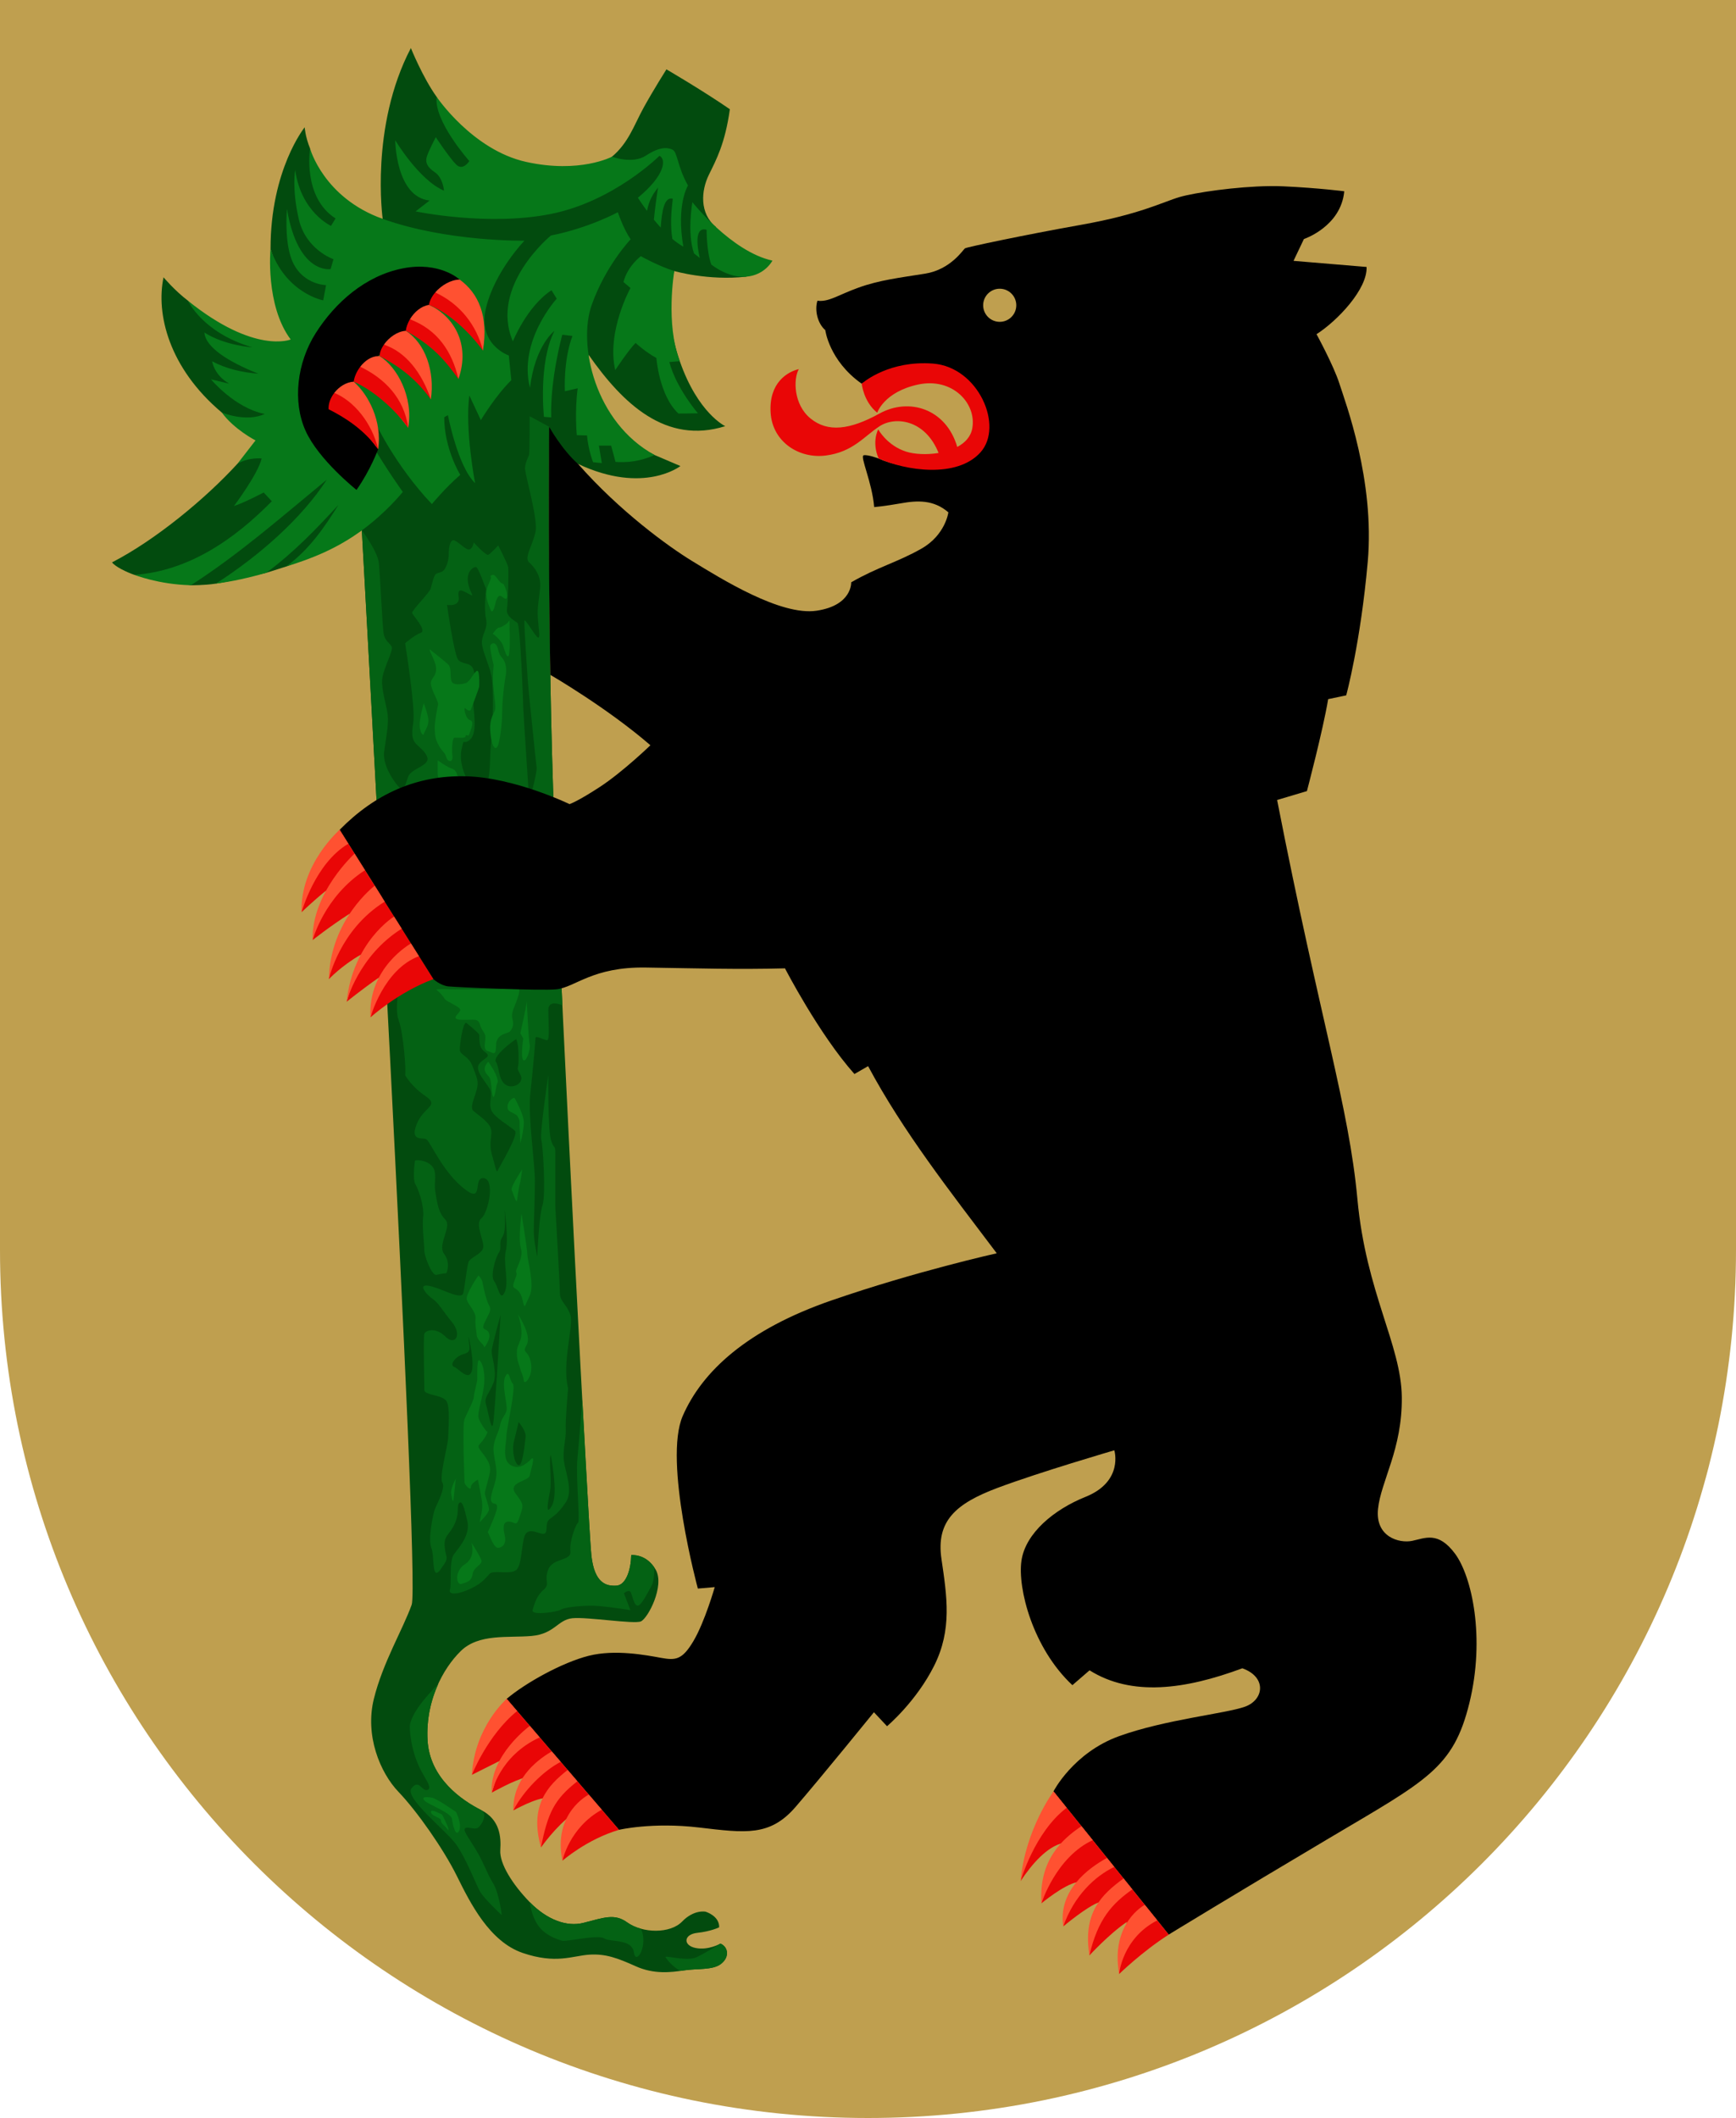
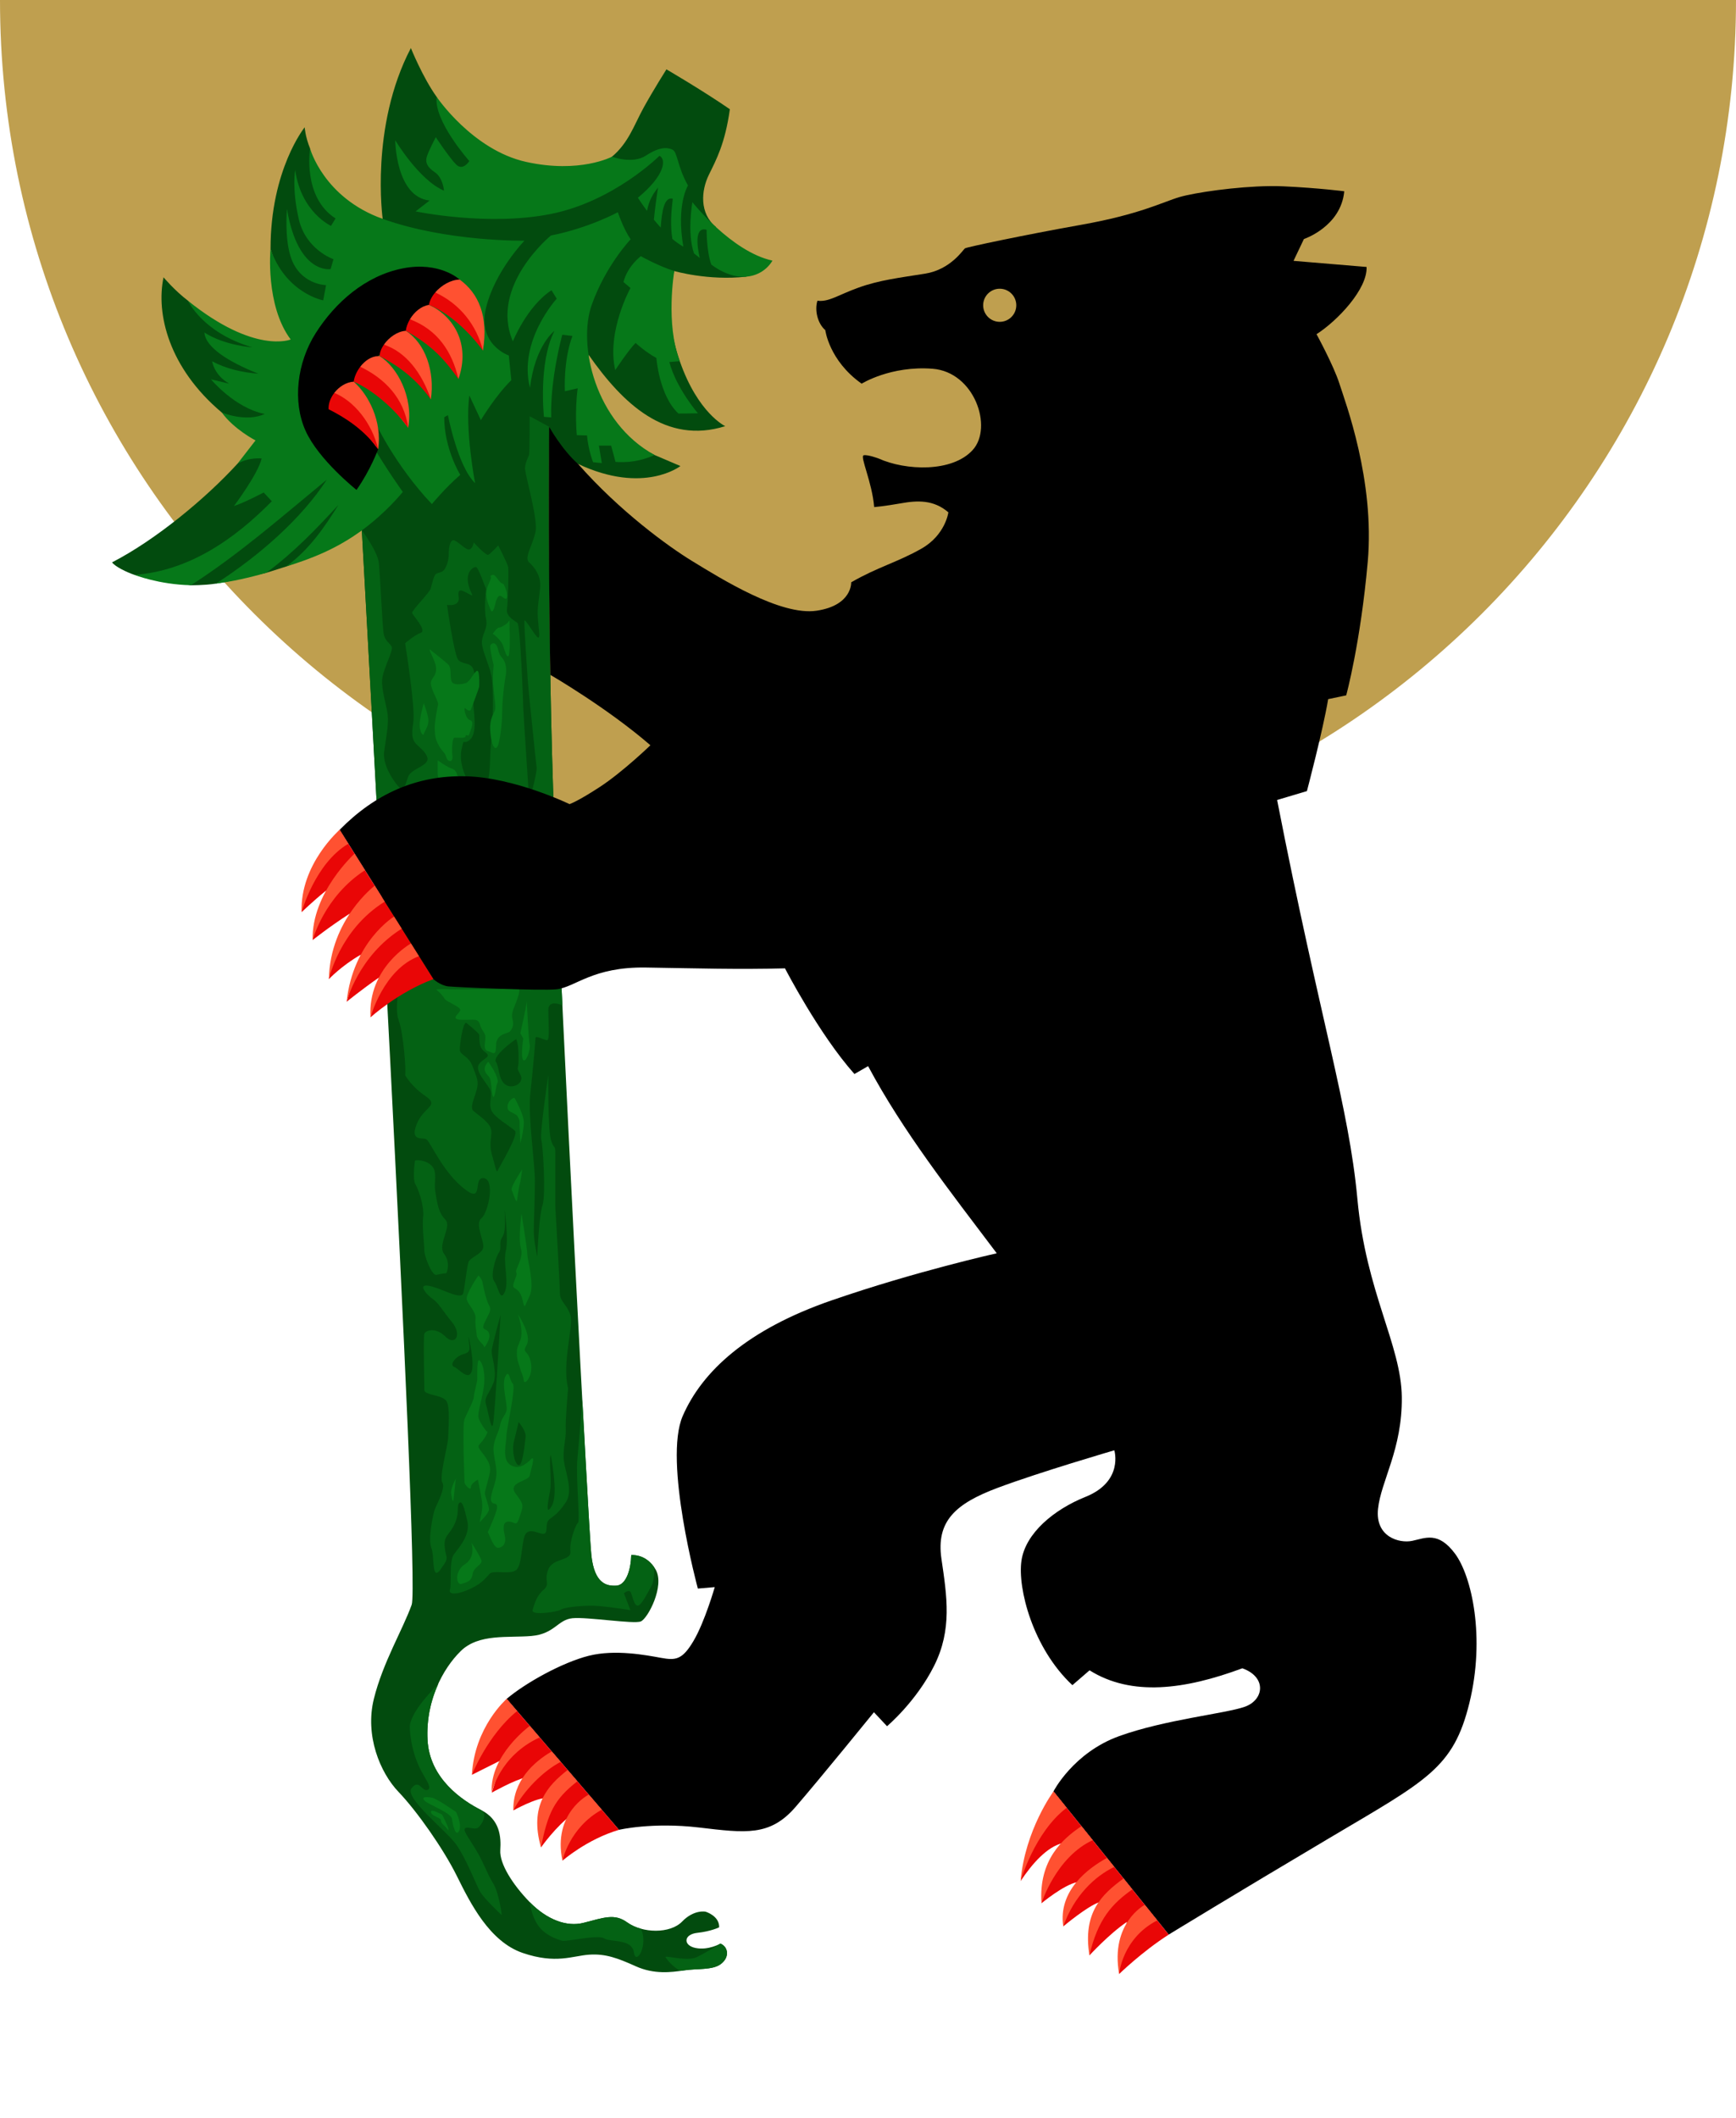
<svg xmlns="http://www.w3.org/2000/svg" width="500" height="610" viewBox="0 0 132.292 161.396" version="1.1" id="svg5" xml:space="preserve">
  <defs id="defs2" />
-   <path id="path18920" style="opacity:1;fill:#bf9f4f;fill-opacity:1;stroke:none;stroke-width:0.265;stroke-linecap:square;stroke-miterlimit:10;stop-color:#000000" d="m 0,0 v 95.25 c 0,36.531 29.615,66.146 66.146,66.146 36.531,0 66.146,-29.615 66.146,-66.146 V 0 Z" />
+   <path id="path18920" style="opacity:1;fill:#bf9f4f;fill-opacity:1;stroke:none;stroke-width:0.265;stroke-linecap:square;stroke-miterlimit:10;stop-color:#000000" d="m 0,0 c 0,36.531 29.615,66.146 66.146,66.146 36.531,0 66.146,-29.615 66.146,-66.146 V 0 Z" />
  <path style="font-variation-settings:normal;opacity:1;fill:#024b0e;fill-opacity:1;stroke:none;stroke-width:0.066;stroke-linecap:butt;stroke-linejoin:miter;stroke-miterlimit:10;stroke-dasharray:none;stroke-dashoffset:0;stroke-opacity:1;stop-color:#000000;stop-opacity:1" d="m 31.374,122.279 c -0.675,1.893 -2.195,4.391 -2.885,7.182 -0.69,2.791 0.47,5.614 1.882,7.088 1.411,1.474 3.428,4.351 4.448,6.414 1.02,2.062 2.484,4.99 5.012,5.855 2.528,0.865 3.792,0.222 5.056,0.133 1.264,-0.089 2.197,0.27 3.571,0.887 1.374,0.617 2.673,0.464 3.659,0.31 0.998,-0.155 2.18,-0.003 2.817,-0.488 0.696,-0.53 0.554,-1.313 -0.034,-1.554 0,0 -0.92,0.533 -1.895,0.334 -0.976,-0.2 -0.909,-1.042 0.133,-1.153 1.042,-0.111 1.665,-0.42 1.665,-0.42 0.031,-0.878 -1.035,-1.192 -1.035,-1.192 0,0 -0.878,-0.188 -1.788,0.753 -0.91,0.941 -3.027,0.899 -4.19,0.059 -0.964,-0.695 -1.762,-0.361 -3.339,0.041 -1.245,0.317 -2.758,-0.225 -4.075,-1.574 -1.317,-1.349 -2.319,-2.945 -2.252,-3.966 0.067,-1.02 -0.022,-2.329 -1.464,-3.06 -1.442,-0.732 -3.925,-2.395 -4.081,-5.345 -0.155,-2.95 1.153,-5.411 2.528,-6.764 1.375,-1.353 3.615,-0.998 5.389,-1.153 1.774,-0.155 1.996,-1.242 3.127,-1.353 1.131,-0.111 4.679,0.466 5.212,0.244 0.532,-0.222 1.841,-2.706 1.131,-3.948 -0.71,-1.242 -1.863,-1.109 -1.863,-1.109 -0.022,1.065 -0.377,2.284 -1.131,2.329 -0.754,0.044 -1.667,-0.155 -1.905,-2.293 C 44.829,116.399 42.825,77.558 42.252,63.001 41.679,48.445 41.849,32.516 41.849,32.516 c 0,0 0.252,1.856 2.212,2.841 5.006,2.35 7.79,0.156 7.79,0.156 l -1.974,-0.843 c -5.744,-2.794 -5.028,-7.641 -5.028,-7.641 2.627,3.751 5.896,6.861 10.417,5.446 0,0 -2.079,-0.978 -3.462,-4.953 -1.382,-3.975 -0.42,-6.868 -0.42,-6.868 0,0 2.585,0.757 5.502,0.428 l -2.585,-3.558 0.257,-0.221 c -1.265,-1.049 -1.132,-2.775 -0.535,-3.99 0.57,-1.161 1.232,-2.385 1.597,-4.99 -2.129,-1.464 -4.834,-3.038 -4.834,-3.038 0,0 -0.966,1.523 -1.73,2.905 -0.74,1.339 -1.141,2.671 -2.417,3.748 -1.138,0.969 -3.535,2.041 -7.644,0.661 C 34.886,11.22 33.276,7.384 33.276,7.384 32.205,5.887 31.311,3.662 31.311,3.662 28.175,9.652 29.163,16.678 29.163,16.678 24.097,15.517 23.633,11.325 23.633,11.325 23.259,10.412 23.219,9.699 23.219,9.699 c 0,0 -2.603,3.214 -2.603,9.268 l 2.415,7.496 c 0,0 -5.491,0.434 -8.704,-3.547 -1.027,-0.78 -1.865,-1.785 -1.865,-1.785 -0.582,2.766 0.385,6.892 4.437,10.302 l 3.185,2.161 -1.987,1.742 c -2.421,2.648 -6.235,5.807 -9.559,7.518 0.243,0.331 1.109,0.747 1.707,0.954 l 4.303,0.789 c 0,0 0.976,0.017 1.907,-0.124 0.932,-0.141 3.842,-0.825 3.842,-0.825 0,0 0.57,-0.173 1.512,-0.479 0.941,-0.305 5.764,-2.751 5.764,-2.751 0,0 4.476,79.967 3.801,81.86 z" id="path608" />
  <path id="path12009" style="font-variation-settings:normal;fill:#046214;fill-opacity:1;stroke:none;stroke-width:0.066;stroke-linecap:butt;stroke-linejoin:miter;stroke-miterlimit:10;stroke-dasharray:none;stroke-dashoffset:0;stroke-opacity:1;stop-color:#000000" d="m 40.363,31.721 c 0,0 -8e-5,2.75 -0.044,2.927 -0.044,0.177 -0.266,0.532 -0.311,0.976 -0.044,0.444 1.02,3.903 0.798,4.923 -0.222,1.02 -0.887,1.951 -0.488,2.306 0.399,0.355 0.932,1.02 0.843,1.952 -0.089,0.931 -0.222,1.42 -0.177,2.218 0.044,0.798 0.222,1.685 0,1.552 -0.222,-0.133 -0.976,-1.464 -1.02,-1.286 -0.044,0.177 0.222,4.125 0.266,4.702 0.044,0.577 0.621,6.21 0.665,6.52 0.044,0.31 -0.577,2.75 -0.577,2.484 0,-0.266 -0.443,-6.742 -0.443,-7.053 0,-0.31 -0.222,-6.298 -0.443,-6.476 -0.222,-0.177 -0.887,-0.488 -0.798,-1.065 0.089,-0.577 0.133,-2.927 0.088,-3.194 -0.044,-0.266 -0.754,-1.641 -0.754,-1.641 0,0 -0.577,0.621 -0.754,0.71 -0.177,0.089 -1.109,-0.932 -1.109,-0.932 0,0 -0.089,0.488 -0.355,0.532 -0.266,0.044 -0.931,-0.71 -1.197,-0.71 -0.266,0 -0.355,0.577 -0.355,1.065 0,0.488 -0.177,0.976 -0.354,1.197 -0.177,0.222 -0.444,0.178 -0.621,0.311 -0.177,0.133 -0.31,0.798 -0.399,1.109 -0.089,0.31 -1.464,1.686 -1.42,1.863 0.044,0.177 1.153,1.33 0.665,1.508 -0.488,0.177 -1.197,0.798 -1.197,0.798 0,0 0.799,4.923 0.621,6.032 -0.177,1.109 -0.045,1.419 0.355,1.774 0.399,0.355 0.976,0.888 0.621,1.287 -0.355,0.399 -1.198,0.576 -1.375,1.108 -0.177,0.532 -0.31,0.976 -0.488,0.932 -0.177,-0.044 -1.508,-1.641 -1.331,-2.883 0.177,-1.242 0.355,-2.129 0.266,-2.839 -0.089,-0.71 -0.532,-1.996 -0.399,-2.795 0.133,-0.798 0.843,-2.085 0.71,-2.351 -0.133,-0.266 -0.532,-0.443 -0.621,-1.02 -0.089,-0.577 -0.266,-4.391 -0.354,-5.323 -0.089,-0.931 -1.302,-2.524 -1.302,-2.524 0,0 0.523,9.399 1.173,21.542 l 0.087,1.595 1.639,11.367 c 0,0 -0.444,1.907 -0.089,2.839 0.355,0.931 0.577,3.859 0.488,4.169 0,0 0.444,0.843 1.552,1.597 1.109,0.754 -0.133,0.798 -0.665,2.129 -0.532,1.331 0.399,1.02 0.71,1.153 0.31,0.133 1.197,2.395 2.839,3.726 1.641,1.331 0.665,-0.843 1.552,-0.754 0.887,0.089 0.355,2.617 -0.177,3.061 -0.532,0.444 0.266,1.774 0.133,2.262 -0.133,0.488 -0.976,0.71 -1.109,1.065 -0.133,0.355 -0.266,1.73 -0.399,2.351 -0.133,0.621 -1.641,-0.355 -2.617,-0.532 -0.976,-0.177 -0.089,0.754 0.311,1.021 0.399,0.266 0.709,0.843 1.463,1.774 0.754,0.931 0.222,1.819 -0.532,1.065 -0.754,-0.754 -1.508,-0.443 -1.596,-0.222 -0.089,0.222 0,3.903 0,4.302 0,0.399 1.375,0.355 1.685,0.843 0.31,0.488 0.133,2.218 0.133,2.75 0,0.532 -0.71,3.061 -0.444,3.46 0.266,0.399 -0.444,1.685 -0.577,2.04 -0.133,0.355 -0.532,2.262 -0.266,2.927 0.266,0.665 -1.6e-4,2.617 0.71,1.641 0.71,-0.976 0.399,-0.754 0.311,-1.685 -0.089,-0.931 0.355,-0.887 0.754,-1.774 0.399,-0.887 0.133,-1.375 0.354,-1.597 0.222,-0.222 0.399,0.399 0.621,1.419 0.222,1.02 -0.621,1.952 -1.02,2.484 -0.399,0.532 -0.177,2.307 -0.311,2.706 -0.133,0.399 0.577,0.399 1.597,-0.089 1.02,-0.488 1.154,-0.887 1.464,-1.153 0.31,-0.266 1.685,0.133 2.04,-0.311 0.355,-0.444 0.31,-1.331 0.532,-2.351 0.222,-1.02 1.109,-0.31 1.508,-0.354 0.399,-0.044 0.044,-0.798 0.443,-1.109 0.399,-0.31 0.666,-0.443 1.242,-1.286 0.577,-0.843 -2.5e-4,-2.218 -0.133,-3.105 -0.133,-0.887 0.178,-1.774 0.133,-2.44 -0.044,-0.665 0.177,-3.149 0.177,-3.149 -0.488,-1.907 0.443,-4.79 0.177,-5.589 -0.266,-0.798 -0.798,-1.02 -0.798,-1.641 0,-0.621 -0.354,-6.609 -0.354,-6.609 v -3.903 c 0,-0.931 -0.044,-0.355 -0.311,-1.109 -0.266,-0.754 -0.222,-5.012 -0.222,-5.012 0,0 -0.665,4.48 -0.532,4.924 0.133,0.444 0.354,4.258 0.088,5.012 -0.266,0.754 -0.399,3.903 -0.399,3.903 0,0 -0.266,-1.242 -0.266,-1.952 0,-0.71 0.089,-2.484 0.089,-3.814 0,-1.331 -0.532,-4.968 -0.355,-6.609 0.177,-1.641 0.399,-4.081 0.399,-4.303 0,-0.222 0.666,0.177 0.887,0.177 0.222,0 0.089,-1.464 0.089,-2.306 0,-0.843 1.074,-0.355 1.074,-0.355 l 0.001,-0.001 C 42.606,71.273 42.387,66.434 42.252,63.001 41.679,48.445 41.849,32.516 41.849,32.516 Z m -4.08,11.488 c 0.177,0.044 0.754,1.686 0.754,1.686 0,0 -0.177,1.508 0,2.262 0.177,0.754 -0.355,1.198 -0.311,1.863 0.044,0.665 0.621,1.774 0.754,2.661 0.133,0.887 0.089,3.637 -0.044,4.79 -0.133,1.153 -0.044,1.863 -0.209,2.849 -0.165,0.986 -1.742,-0.165 -1.742,-0.165 0,0 -0.532,-1.043 -0.311,-2.063 0.222,-1.02 0.088,-0.222 0.665,-0.754 0.577,-0.532 0.222,-2.173 0.222,-2.971 0,-0.798 0.222,-1.863 0,-2.395 -0.222,-0.532 -0.842,-0.311 -1.153,-0.71 -0.31,-0.399 -0.843,-4.169 -0.843,-4.169 0,0 1.02,0.177 0.887,-0.621 -0.133,-0.798 0.399,-0.399 0.843,-0.177 0.444,0.222 -2.5e-4,-0.088 -0.133,-0.931 -0.133,-0.843 0.444,-1.198 0.621,-1.153 z m -0.754,34.73 c 0,0 0.887,0.71 0.976,0.887 0.089,0.177 -0.133,0.931 0.443,1.331 0.577,0.399 -0.088,0.443 -0.443,0.931 -0.355,0.488 0.532,1.375 0.798,1.863 0.266,0.488 -0.089,1.065 0.133,1.641 0.222,0.577 1.552,1.286 1.819,1.597 0.266,0.31 -1.242,2.795 -1.331,3.016 -0.089,0.222 -0.177,-0.311 -0.443,-1.242 -0.266,-0.931 0.088,-1.463 -0.089,-1.996 -0.177,-0.532 -1.065,-1.065 -1.331,-1.331 -0.266,-0.266 0.089,-0.931 0.266,-1.597 0.177,-0.665 4.3e-4,-0.931 -0.31,-1.774 -0.31,-0.843 -0.976,-0.843 -0.976,-1.286 0,-0.444 0.222,-2.041 0.488,-2.041 z m 3.815,1.242 c 0.133,0.399 0.177,0.754 0.177,1.597 0,0.843 -0.222,0.443 0.133,1.108 0.355,0.665 -0.621,1.154 -1.153,0.754 -0.532,-0.399 -0.443,-1.331 -0.71,-1.73 -0.266,-0.399 1.286,-1.597 1.552,-1.73 z m -0.887,13.04 c 0,0 0.311,2.173 0.089,3.105 -0.222,0.931 0.266,2.396 -0.089,3.15 -0.355,0.754 -0.488,-0.444 -0.798,-0.843 -0.31,-0.399 0.089,-1.774 0.355,-2.174 0.266,-0.399 -0.044,-0.754 0.266,-1.197 0.31,-0.444 0.177,-1.597 0.177,-2.041 z m -0.311,7.984 c 0,0 -0.443,7.806 -0.576,8.339 -0.133,0.532 -0.355,-0.931 -0.532,-1.508 -0.177,-0.577 0.266,-0.843 0.577,-1.686 0.31,-0.843 -0.222,-2.04 -0.133,-2.528 0.089,-0.488 0.532,-2.173 0.665,-2.617 z m -2.439,1.641 c 0,0 0.488,2.04 0.222,2.706 -0.266,0.665 -0.976,-0.266 -1.331,-0.399 -0.355,-0.133 0.089,-0.798 0.754,-0.976 0.665,-0.177 0.355,-0.577 0.355,-1.331 z m 8.667,4.832 c 0,0 -0.24,3.108 -0.373,4.483 -0.133,1.375 0.222,4.746 0.044,4.879 -0.177,0.133 -0.665,1.419 -0.577,2.174 0.089,0.754 -1.33,0.488 -1.685,1.375 -0.355,0.887 0.177,1.109 -0.355,1.553 -0.532,0.444 -0.71,1.109 -0.843,1.552 -0.133,0.444 1.952,0.133 2.174,-0.044 0.222,-0.177 1.863,-0.355 2.883,-0.266 1.02,0.089 2.395,0.311 2.395,0.311 l -0.488,-1.286 c 0,0 0.399,-0.355 0.532,-0.044 0.133,0.31 0.266,1.109 0.577,0.976 0.31,-0.133 0.843,-1.242 1.02,-1.552 0.087,-0.152 0.204,-0.697 0.178,-1.349 -0.713,-1.053 -1.753,-0.935 -1.753,-0.935 -0.022,1.065 -0.377,2.284 -1.131,2.329 -0.754,0.044 -1.667,-0.156 -1.905,-2.293 -0.076,-0.682 -0.356,-5.664 -0.687,-11.841 z m -4.852,1.688 c 0,0 0.577,0.665 0.532,1.109 -0.044,0.444 -0.222,2.262 -0.532,2.174 -0.31,-0.089 -0.532,-1.109 -0.354,-1.819 0.177,-0.71 0.354,-1.463 0.354,-1.463 z m 2.44,2.484 c 0,0 0.621,3.016 0.089,3.903 -0.532,0.887 -0.266,-0.444 -0.133,-1.153 0.133,-0.71 -0.089,-2.262 0.044,-2.75 z m -8.579,17.496 c 0,0 -2.199,2.11 -2.155,3.308 0.044,1.198 0.399,2.395 0.843,3.238 0.444,0.843 0.887,1.375 0.488,1.508 -0.399,0.133 -0.619,-0.865 -1.198,-0.133 -0.579,0.731 2.661,3.238 3.415,4.303 0.754,1.065 1.508,3.06 1.818,3.593 0.31,0.532 1.641,1.775 1.641,1.775 0,0 -0.177,-1.641 -0.665,-2.44 -0.488,-0.798 -0.666,-1.464 -1.242,-2.44 -0.577,-0.976 -1.064,-1.552 -0.887,-1.73 0.177,-0.177 0.71,0.133 0.976,-0.044 0.266,-0.177 0.798,-1.051 0.244,-1.353 -1.442,-0.732 -3.925,-2.395 -4.08,-5.345 -0.083,-1.586 0.258,-3.028 0.803,-4.235 z m 6.994,16.61 c 0,0 0.076,0.936 0.609,1.734 0.532,0.798 1.508,1.109 1.863,1.197 0.355,0.089 2.706,-0.488 3.194,-0.177 0.488,0.31 2.107,1e-5 2.262,1.065 0.155,1.065 1.122,-0.537 0.539,-1.799 -1.5e-4,-3.4e-4 -3.5e-4,-7.3e-4 -5.1e-4,-0.001 -0.389,-0.107 -0.752,-0.27 -1.052,-0.486 -0.964,-0.695 -1.761,-0.361 -3.339,0.04 -1.245,0.317 -2.758,-0.225 -4.075,-1.574 z m 14.524,3.152 c 0,0 -1.03,0.645 -1.784,1.022 -0.754,0.377 -2.528,-0.178 -2.395,0.022 0.075,0.112 0.425,0.633 1.113,1.035 0.093,-0.013 0.196,-0.023 0.285,-0.037 0.998,-0.155 2.18,-0.003 2.816,-0.488 0.696,-0.53 0.554,-1.313 -0.034,-1.554 z M 31.625,88.451 c 0,0 -0.222,1.375 0.044,1.819 0.266,0.444 0.665,1.73 0.577,2.44 -0.089,0.71 0.089,2.129 0.089,2.573 0,0.444 0.577,1.952 0.931,1.863 0.355,-0.089 0.754,-0.133 0.754,-0.133 0,0 0.355,-0.754 -0.177,-1.464 -0.532,-0.71 0.621,-2.085 0.089,-2.617 -0.532,-0.532 -0.621,-1.286 -0.754,-2.085 -0.133,-0.798 0.177,-1.508 -0.266,-1.996 -0.444,-0.488 -1.286,-0.488 -1.286,-0.399 z" />
  <path style="font-variation-settings:normal;opacity:1;vector-effect:none;fill:#067819;fill-opacity:1;stroke:none;stroke-width:0.265;stroke-linecap:butt;stroke-linejoin:miter;stroke-miterlimit:10;stroke-dasharray:none;stroke-dashoffset:0;stroke-opacity:1;-inkscape-stroke:none;stop-color:#000000;stop-opacity:1" d="m 32.754,49.484 c -0.094,0.125 0.565,1.004 0.47,1.631 -0.094,0.627 -0.533,0.596 -0.345,1.223 0.188,0.627 0.565,1.16 0.502,1.38 -0.063,0.22 -0.282,1.411 -0.251,1.85 0.031,0.439 0,0.659 0.282,1.192 0.282,0.533 0.502,0.565 0.596,0.941 0.094,0.376 0.533,0.439 0.47,-0.094 -0.063,-0.533 0,-1.317 0.125,-1.38 0.125,-0.063 0.878,0.094 0.878,-0.125 0,-0.22 0.22,0.094 0.282,-0.157 0.063,-0.251 0.439,-0.972 0.063,-1.066 -0.376,-0.094 -0.502,-1.035 -0.376,-0.91 0.125,0.125 0.376,0.282 0.439,0.094 0.063,-0.188 0.627,-1.631 0.627,-1.756 0,-0.125 0.063,-1.411 -0.22,-1.16 -0.282,0.251 -0.502,0.815 -0.815,0.91 -0.314,0.094 -1.004,0.22 -1.098,-0.22 -0.094,-0.439 0.031,-0.941 -0.22,-1.192 -0.251,-0.251 -1.411,-1.16 -1.411,-1.16 z m 4.861,1.192 c 0,0.157 -0.094,0.784 -0.031,1.568 0.063,0.784 0.188,1.38 0.157,1.756 -0.031,0.376 -0.47,0.627 -0.376,1.788 0.094,1.16 0.439,1.568 0.627,0.878 0.188,-0.69 0.282,-1.882 0.282,-2.572 0,-0.69 0.157,-2.07 0.251,-2.54 0.094,-0.47 0.063,-1.066 -0.251,-1.411 -0.314,-0.345 -0.251,-0.565 -0.408,-0.91 -0.157,-0.345 -0.439,-0.22 -0.502,-0.031 -0.063,0.188 0.251,1.474 0.251,1.474 z m 0.753,-6.179 c -0.376,-0.031 -0.596,-0.878 -0.91,-0.659 -0.314,0.22 0.188,-0.188 -0.22,0.659 -0.408,0.847 0,1.568 0.125,1.913 0.125,0.345 0.251,0.157 0.376,-0.376 0.125,-0.533 0.282,-0.721 0.47,-0.596 0.188,0.125 0.439,0.376 0.439,-0.031 0,-0.408 -0.282,-0.91 -0.282,-0.91 z M 34.824,75.39 c -0.188,0.031 -1.756,-0.094 -1.537,0.063 0.22,0.157 0.47,0.439 0.596,0.659 0.125,0.22 1.192,0.596 1.192,0.847 0,0.251 -0.878,0.721 0.094,0.753 0.972,0.031 1.255,-0.157 1.411,0.376 0.157,0.533 0.408,0.565 0.408,0.972 0,0.408 -0.188,0.941 0.188,1.035 0.376,0.094 0.627,0.47 0.627,-0.439 0,-0.91 0.91,-0.878 1.066,-1.066 0.157,-0.188 0.314,-0.47 0.188,-0.91 -0.125,-0.439 0.063,-0.753 0.251,-1.255 0.188,-0.502 0.439,-1.16 0.094,-1.098 -0.345,0.063 -4.579,0.063 -4.579,0.063 z m 2.346,41.359 c 0.133,0.177 0.444,1.286 0.843,1.198 0.399,-0.089 0.577,-0.399 0.444,-0.976 -0.133,-0.577 -0.133,-1.065 0.355,-1.02 0.488,0.044 0.532,0.444 0.798,-0.399 0.266,-0.843 0.355,-0.843 -0.31,-1.73 -0.665,-0.887 0.976,-0.931 1.065,-1.375 0.089,-0.444 0.488,-1.641 0.089,-1.242 -0.399,0.399 -0.976,0.843 -1.597,0.399 -0.621,-0.444 -0.266,-1.641 -0.266,-2.173 0,-0.532 0.754,-3.726 0.488,-3.992 -0.266,-0.266 -0.266,-1.153 -0.577,-0.532 -0.31,0.621 0.222,2.218 0.089,2.617 -0.133,0.399 -0.399,0.577 -0.488,1.109 -0.089,0.532 -0.577,1.198 -0.488,1.996 0.089,0.798 0.31,1.375 0.177,2.04 -0.133,0.665 -0.488,1.419 -0.355,1.73 0.133,0.31 0.444,0.044 0.444,0.444 0,0.399 -0.71,1.907 -0.71,1.907 z m -0.621,-0.754 c 0.089,-0.488 0.266,-0.976 0.177,-1.597 -0.089,-0.621 -0.31,-1.641 -0.31,-1.641 0,0 -0.532,0.266 -0.532,0.577 0,0.31 -0.488,-0.177 -0.488,-0.399 0,-0.222 -0.177,-4.347 0,-4.79 0.177,-0.444 0.71,-1.419 0.71,-1.685 0,-0.266 0.266,-1.109 0.266,-1.375 0,-0.266 -0.044,-1.641 0.177,-1.419 0.222,0.222 0.399,0.798 0.355,1.685 -0.044,0.887 -0.532,2.262 -0.444,2.661 0.089,0.399 0.621,1.065 0.621,1.065 0,0 0.222,-0.089 -0.177,0.532 -0.399,0.621 -0.665,0.444 -0.177,1.065 0.488,0.621 0.621,0.931 0.621,1.331 0,0.399 -0.399,1.552 -0.399,1.774 0,0.222 0.31,0.931 0.31,1.242 0,0.31 -0.71,0.976 -0.71,0.976 z M 36.46,97.189 c 0,0 -1.02,1.464 -0.887,1.863 0.133,0.399 0.71,0.931 0.665,1.419 -0.044,0.488 0.044,0.754 0.089,1.242 0.044,0.488 0.577,0.71 0.577,0.976 0,0 0.532,-0.665 0.355,-1.109 -0.177,-0.444 -0.665,-0.089 -0.31,-0.843 0.355,-0.754 0.532,-0.887 0.31,-1.286 -0.222,-0.399 -0.444,-1.464 -0.488,-1.73 C 36.726,97.455 36.46,97.189 36.46,97.189 Z m 3.282,-4.702 c 0,0 -0.266,1.907 -0.044,2.661 0.222,0.754 -0.488,1.597 -0.355,1.819 0.133,0.222 -0.399,0.976 -0.177,1.153 0.222,0.177 0.488,0.222 0.665,0.976 0.177,0.754 0.133,0.444 0.532,-0.355 0.399,-0.798 -0.177,-2.75 -0.177,-3.149 0,-0.399 -0.444,-3.105 -0.444,-3.105 z m -4.981,45.599 c -0.188,-0.125 -1.474,-1.035 -1.85,-1.098 -0.376,-0.063 -0.847,-0.094 -0.565,0.22 0.282,0.314 2.039,0.91 2.101,1.411 0.063,0.502 0.282,1.38 0.533,0.91 0.251,-0.47 -0.22,-1.443 -0.22,-1.443 z M 32.29,53.588 c 0,0 -0.31,1.065 -0.31,1.641 0,0.577 0.266,0.887 0.31,0.71 0.044,-0.177 0.355,-0.577 0.355,-1.02 0,-0.444 -0.355,-1.331 -0.355,-1.331 z m 2.706,6.343 c 0,0 -0.044,-1.198 -0.488,-1.331 -0.444,-0.133 -1.153,-0.665 -1.153,-0.665 0,0 0,0.798 0,1.065 0,0.266 0.444,1.198 0.71,1.286 0.266,0.089 0.931,-0.355 0.931,-0.355 z m 4.48,40.23 c 0,0 0.444,1.242 0.177,1.952 -0.266,0.71 -0.266,0.577 -0.266,1.065 0,0.488 0.222,0.931 0.266,1.153 0.044,0.222 0.222,0.488 0.266,0.887 0.044,0.399 0.754,-0.399 0.532,-1.419 -0.222,-1.02 -0.71,-0.621 -0.31,-1.331 0.399,-0.71 -0.665,-2.306 -0.665,-2.306 z m 0.665,-23.863 c 0,0.266 -0.488,2.44 -0.488,2.44 l 0.222,0.399 c 0,0 -0.222,1.419 0,1.641 0.222,0.222 0.577,-0.843 0.488,-1.198 -0.089,-0.355 -0.222,-3.282 -0.222,-3.282 z m -0.931,7.363 c -0.222,0 -0.577,0.355 -0.532,0.754 0.044,0.399 0.621,0.355 0.798,0.71 0.177,0.355 0.089,0.222 0.133,1.02 0.044,0.798 0.044,0.976 0.044,0.976 0,0 0.266,-0.976 0.266,-1.597 0,-0.621 -0.71,-1.863 -0.71,-1.863 z m 0.577,5.456 c 0,0 -0.887,1.331 -0.798,1.552 0.089,0.222 0.355,1.02 0.399,0.843 0.044,-0.177 0.133,-0.976 0.222,-1.286 0.089,-0.31 0.177,-1.109 0.177,-1.109 z m -3.859,28.431 c 0,0 0.355,1.109 -0.488,1.641 -0.843,0.532 -0.665,1.641 -0.266,1.508 0.399,-0.133 0.754,-0.177 0.843,-0.754 0.089,-0.577 0.798,-0.71 0.665,-1.065 -0.133,-0.355 -0.754,-1.331 -0.754,-1.331 z m -1.198,-4.879 c 0,0 -0.399,0.798 -0.355,1.109 0.044,0.31 0.133,0.798 0.177,0.532 0.044,-0.266 0.177,-1.641 0.177,-1.641 z m -1.042,25.593 c -0.089,0 -0.865,-0.488 -0.843,-0.177 0.022,0.31 0.754,0.421 0.754,0.621 0,0.2 0.2,0.355 0.355,0.51 0.155,0.155 0.222,0.355 0.222,0.177 0,-0.177 -0.488,-1.131 -0.488,-1.131 z m 3.526,-57.351 c 0,0 -0.355,0.31 -0.266,0.665 0.089,0.355 0.333,0.355 0.421,0.71 0.089,0.355 0.111,1.264 0.222,1.308 0.111,0.044 0.2,-0.643 0.244,-0.865 0.044,-0.222 0.177,-0.2 0.022,-0.665 -0.155,-0.466 -0.643,-1.153 -0.643,-1.153 z m 0.339,-32.618 c 0.125,0.063 0.659,0.533 0.784,0.91 0.125,0.376 0.282,0.941 0.408,0.784 0.125,-0.157 0.125,-1.631 0.094,-1.85 -0.031,-0.22 0.031,-1.035 -0.063,-0.815 -0.094,0.22 -0.596,0.502 -0.753,0.502 -0.157,0 -0.47,0.47 -0.47,0.47 z" id="path12294" />
  <path id="path18979" style="font-variation-settings:normal;opacity:1;fill:#000000;fill-opacity:1;stroke:none;stroke-width:0.132;stroke-linecap:butt;stroke-linejoin:miter;stroke-miterlimit:10;stroke-dasharray:none;stroke-dashoffset:0;stroke-opacity:1;stop-color:#000000;stop-opacity:1" d="m 41.849,32.516 c 0,0 -0.084,7.982 0.069,17.801 0.009,0.37 0.014,0.742 0.025,1.111 0,0 4.329,2.509 7.622,5.363 0,0 -2.117,2.039 -3.842,3.168 -1.725,1.129 -2.321,1.317 -2.321,1.317 0,0 -4.192,-2.033 -7.918,-2.122 -3.726,-0.089 -6.897,1.33 -9.603,4.08 l 7.144,11.376 c 0,0 0.528,0.487 1.14,0.555 0.612,0.068 7.116,0.344 8.237,0.223 1.442,-0.155 2.739,-1.723 6.817,-1.66 4.077,0.063 6.931,0.157 10.601,0.063 0,0 2.587,5.013 5.292,8.051 l 1.042,-0.599 c 2.672,4.998 6.264,9.569 9.803,14.26 0,0 -6.187,1.375 -12.597,3.593 -6.409,2.218 -9.847,5.389 -11.333,8.805 -1.486,3.415 1.153,13.151 1.153,13.151 l 1.287,-0.111 c 0,0 -0.754,2.639 -1.619,4.103 -0.865,1.464 -1.375,1.486 -2.484,1.286 -1.109,-0.2 -3.479,-0.665 -5.5,-0.155 -2.021,0.51 -4.812,2.062 -6.254,3.282 l 8.56,9.98 c 0,0 2.528,-0.599 6.099,-0.177 3.571,0.421 5.411,0.688 7.363,-1.575 1.952,-2.262 5.966,-7.208 5.966,-7.208 l 0.998,1.065 c 0,0 2.218,-1.863 3.593,-4.613 1.375,-2.75 0.976,-5.256 0.554,-8.139 -0.421,-2.883 1.087,-4.214 4.28,-5.412 3.194,-1.198 8.893,-2.861 8.893,-2.861 0,0 0.732,2.373 -2.196,3.548 -2.382,0.956 -4.568,2.75 -4.879,4.857 -0.31,2.107 0.865,6.675 3.881,9.492 l 1.308,-1.131 c 3.202,2.006 7.248,1.476 11.643,-0.155 1.876,0.669 1.656,2.403 0.199,2.927 -1.456,0.524 -6.076,0.976 -9.58,2.24 -3.504,1.264 -5.012,4.214 -5.012,4.214 l 8.782,10.911 c 0,0 4.849,-2.968 12.25,-7.359 7.402,-4.391 9.44,-5.3 10.663,-10.287 1.223,-4.987 0.188,-9.66 -1.098,-11.385 -1.286,-1.725 -2.274,-1.176 -3.262,-0.972 -0.988,0.204 -2.822,-0.298 -2.603,-2.431 0.22,-2.133 1.856,-4.54 1.813,-8.521 -0.043,-3.982 -2.723,-7.96 -3.382,-15.08 -0.659,-7.12 -2.809,-13.477 -6.12,-30.423 l 2.271,-0.677 c 0,0 1.219,-4.613 1.619,-7.008 l 1.375,-0.288 c 0,0 1.088,-3.968 1.641,-10.179 0.553,-6.211 -1.718,-12.184 -2.155,-13.564 -0.436,-1.38 -1.748,-3.779 -1.748,-3.779 1.611,-1.032 3.889,-3.446 3.814,-5.123 l -5.567,-0.466 0.792,-1.663 c 0,0 2.823,-0.941 3.074,-3.638 0,0 -1.913,-0.251 -4.611,-0.377 -0.337,-0.016 -0.694,-0.021 -1.062,-0.017 -2.581,0.029 -5.747,0.503 -6.872,0.832 -1.286,0.376 -3.007,1.315 -7.487,2.113 -4.48,0.798 -8.738,1.708 -8.871,1.796 -0.133,0.089 -1.086,1.619 -3.038,1.93 -1.952,0.31 -3.503,0.495 -5.079,1.065 -1.576,0.57 -2.262,1.109 -3.127,0.998 -0.227,0.719 0.01,1.734 0.599,2.24 0,0 0.288,2.329 2.772,4.081 0,0 2.207,-1.384 5.402,-1.138 3.195,0.246 4.624,4.453 3.066,6.184 -1.558,1.731 -5.12,1.585 -7.182,0.654 0,0 -0.82,-0.31 -1.131,-0.244 -0.31,0.067 0.643,2.04 0.798,3.948 0,0 0.798,-0.067 2.04,-0.288 1.242,-0.222 2.484,-0.288 3.615,0.688 0,0 -0.222,1.73 -2.062,2.772 -1.841,1.042 -3.337,1.4 -5.344,2.56 0,0 0.094,1.756 -2.634,2.164 -2.729,0.408 -7.245,-2.415 -9.503,-3.795 -1.806,-1.104 -5.517,-3.796 -8.668,-7.381 -1.232,-1.075 -2.215,-2.843 -2.215,-2.843 z M 76.184,22.001 c 0.697,-3.6e-5 1.262,0.565 1.262,1.262 3.9e-5,0.697 -0.565,1.262 -1.262,1.262 -0.697,4.1e-5 -1.262,-0.565 -1.262,-1.262 -3.9e-5,-0.697 0.565,-1.262 1.262,-1.262 z" />
-   <path id="path19767" style="font-variation-settings:normal;opacity:1;fill:#e90606;fill-opacity:1;stroke:none;stroke-width:0.132;stroke-linecap:butt;stroke-linejoin:miter;stroke-miterlimit:10;stroke-dasharray:none;stroke-dashoffset:0;stroke-opacity:1;stop-color:#000000;stop-opacity:1" d="m 70.47,27.68 c -3.068,-0.022 -4.802,1.557 -4.802,1.557 0,0 0.128,1.366 1.179,2.213 0,0 0.52,-1.59 3.121,-2.148 2.601,-0.559 4.469,1.427 4.124,3.34 -0.115,0.64 -0.555,1.102 -1.144,1.417 -0.86,-2.938 -3.696,-3.778 -5.928,-2.546 -2.274,1.255 -3.947,1.443 -5.253,0.377 -1.303,-1.063 -1.318,-3.01 -0.894,-3.764 -0.853,0.205 -2.29,1.024 -2.148,3.324 0.136,2.21 2.148,3.526 4.202,3.262 2.055,-0.264 2.901,-1.443 4.093,-2.227 1.181,-0.777 3.472,-0.537 4.505,2.032 -0.91,0.152 -1.859,0.097 -2.482,-0.104 -1.458,-0.47 -2.117,-1.693 -2.117,-1.693 0,0 -0.522,0.936 0.029,2.216 2.062,0.931 5.966,1.53 7.762,-0.466 1.796,-1.996 -0.155,-6.498 -3.615,-6.764 -0.216,-0.017 -0.427,-0.025 -0.631,-0.027 z" />
  <path id="path26098" style="font-variation-settings:normal;opacity:1;fill:#e90606;fill-opacity:1;stroke:none;stroke-width:0.132;stroke-linecap:butt;stroke-linejoin:miter;stroke-miterlimit:10;stroke-dasharray:none;stroke-dashoffset:0;stroke-opacity:1;stop-color:#000000;stop-opacity:1" d="m 25.881,63.235 c 0,0 -2.427,2.966 -2.897,6.275 0,0 0.833,-0.81 1.873,-1.654 -0.368,1.273 -0.816,2.586 -1.032,3.782 0,0 1.187,-0.959 2.831,-2.022 -0.626,1.696 -1.319,3.14 -1.594,4.999 0,0 0.93,-1.005 2.437,-1.871 l -1.086,3.595 c 0,0 1.079,-0.88 2.465,-1.851 l -0.644,3.038 c 0,0 2.083,-1.906 4.791,-2.915 z" />
  <path id="path26834" style="font-variation-settings:normal;opacity:1;fill:#ff5131;fill-opacity:1;stroke:none;stroke-width:0.132;stroke-linecap:butt;stroke-linejoin:miter;stroke-miterlimit:10;stroke-dasharray:none;stroke-dashoffset:0;stroke-opacity:1;stop-color:#000000;stop-opacity:1" d="m 25.881,63.235 c 0,0 -3.022,2.621 -2.897,6.275 0,0 1.021,-3.724 3.562,-5.215 z m 1.139,1.814 c 0,0 -3.289,2.981 -3.195,6.588 0,0 0.87,-3.307 3.988,-5.326 z m 1.535,2.444 c 0,0 -3.399,2.558 -3.493,7.122 0,0 0.804,-3.771 4.256,-5.907 z m 1.476,2.351 c 0,0 -3.117,1.884 -3.618,6.494 0,0 0.891,-3.497 4.199,-5.57 z m 1.287,2.05 c 0,0 -3.305,1.836 -3.085,5.631 0,0 0.986,-3.653 3.694,-4.661 z" />
  <path id="path26098-6" style="font-variation-settings:normal;fill:#e90606;fill-opacity:1;stroke:none;stroke-width:0.132;stroke-linecap:butt;stroke-linejoin:miter;stroke-miterlimit:10;stroke-dasharray:none;stroke-dashoffset:0;stroke-opacity:1;stop-color:#000000" d="m 38.611,129.457 c -0.67,0.88 -1.967,3.128 -2.65,5.787 0,0 1.402,-0.703 2.327,-1.166 l -0.813,2.525 c 0,0 1.669,-0.943 2.621,-1.174 l -0.977,2.529 c 0,0 1.821,-1.014 2.575,-0.94 -0.427,1.299 -0.543,2.546 -0.469,3.762 0,0 1.139,-1.622 2.354,-2.493 -0.396,1.271 -0.718,3.504 -0.718,3.504 0,0 1.851,-1.629 4.311,-2.354 z" />
  <path id="path26834-3" style="font-variation-settings:normal;fill:#ff5131;fill-opacity:1;stroke:none;stroke-width:0.132;stroke-linecap:butt;stroke-linejoin:miter;stroke-miterlimit:10;stroke-dasharray:none;stroke-dashoffset:0;stroke-opacity:1;stop-color:#000000" d="m 38.611,129.457 c 0,0 -2.453,2.127 -2.65,5.787 0,0 1.203,-3.046 3.447,-4.858 z m 1.765,2.058 c 0,0 -3.075,2.237 -2.902,5.088 0,0 0.567,-2.793 3.654,-4.21 z m 1.67,1.946 c -1.378,0.807 -2.978,2.252 -2.928,4.496 0.78,-1.504 2.283,-3.01 3.611,-3.699 z m 1.213,1.414 c -1.541,1.206 -2.934,2.725 -2.035,5.903 0.522,-2.632 1.016,-3.665 2.775,-5.041 z m 1.61,1.877 c 0,0 -2.77,1.396 -2.009,5.038 0,0 0.521,-2.519 2.997,-3.886 z" />
  <path id="path45679" style="font-variation-settings:normal;fill:#e90606;fill-opacity:1;stroke:none;stroke-width:0.132;stroke-linecap:butt;stroke-linejoin:miter;stroke-miterlimit:10;stroke-dasharray:none;stroke-dashoffset:0;stroke-opacity:1;stop-color:#000000" d="m 80.282,136.509 c -0.41,1.136 -1.844,3.598 -2.505,6.828 0.898,-1.347 2.013,-2.6 3.204,-2.894 -0.792,1.311 -1.309,2.495 -1.615,4.591 0,0 1.675,-1.392 2.697,-1.607 -0.567,1.07 -0.907,2.139 -1.036,3.37 0,0 1.84,-1.551 2.75,-1.847 -0.396,1.369 -0.662,2.76 -0.758,4.057 0,0 1.533,-1.667 2.856,-2.553 -0.23,1.148 -0.517,2.325 -0.593,3.973 0,0 1.759,-1.717 3.782,-3.005 z" />
  <path id="path45681" style="font-variation-settings:normal;fill:#ff5131;fill-opacity:1;stroke:none;stroke-width:0.132;stroke-linecap:butt;stroke-linejoin:miter;stroke-miterlimit:10;stroke-dasharray:none;stroke-dashoffset:0;stroke-opacity:1;stop-color:#000000" d="m 80.282,136.509 c 0,0 -2.173,2.937 -2.505,6.828 0,0 1.059,-3.726 3.509,-5.58 z m 2.132,2.649 c -1.451,0.967 -3.271,2.59 -3.048,5.875 0,0 1.103,-3.514 3.906,-4.809 z m 1.947,2.42 c -1.495,0.814 -3.735,2.517 -3.335,5.219 0.836,-2.374 2.45,-3.844 3.887,-4.533 z m 1.26,1.565 c -1.681,1.232 -3.121,2.604 -2.602,5.863 0.643,-2.785 1.753,-3.957 3.273,-5.03 z m 1.618,2.01 c 0,0 -2.645,1.37 -1.956,5.273 0,0 0.227,-2.716 2.909,-4.09 z" />
  <path style="font-variation-settings:normal;opacity:1;fill:#067819;fill-opacity:1;stroke:none;stroke-width:0.066;stroke-linecap:butt;stroke-linejoin:miter;stroke-miterlimit:10;stroke-dasharray:none;stroke-dashoffset:0;stroke-opacity:1;stop-color:#000000;stop-opacity:1" d="m 52.073,18.791 c -0.554,-3.216 0.355,-4.657 0.355,-4.657 -0.798,-1.397 -0.798,-2.55 -1.175,-2.728 -0.377,-0.177 -0.976,-0.244 -2.018,0.444 -1.042,0.688 -2.595,0.089 -2.595,0.089 0,0 -2.451,1.303 -6.542,0.399 -4.092,-0.904 -6.821,-4.954 -6.821,-4.954 -0.235,1.835 2.488,4.887 2.488,4.887 0,0 -0.486,0.8 -1.019,0.251 -0.533,-0.549 -1.537,-2.07 -1.537,-2.07 0,0 -0.486,0.925 -0.659,1.411 -0.172,0.486 -0.016,0.862 0.596,1.27 0.612,0.408 0.69,1.396 0.69,1.396 -1.897,-0.8 -3.717,-3.842 -3.717,-3.842 0,0 0.031,4.312 2.619,4.595 l -1.069,0.826 c 0,0 5.478,1.153 10.29,0.2 4.812,-0.954 8.294,-4.435 8.294,-4.435 0.54,0.252 0.428,1.496 -1.641,3.194 0,0 0.267,0.426 0.695,1.001 0.169,-0.86 0.461,-1.284 0.838,-1.78 -0.121,0.801 -0.235,1.609 -0.315,2.451 0.163,0.199 0.337,0.402 0.519,0.601 0.086,-1.207 0.258,-2.377 0.922,-2.197 -0.119,0.99 -0.204,1.99 -0.034,3.062 0.274,0.232 0.555,0.434 0.834,0.587 z m 6.791,1.069 c -3.136,-0.69 -6.1,-4.454 -6.1,-4.454 0,0 -0.423,2.352 0.125,3.905 l 0.439,0.345 c 0,0 -0.643,-2.478 0.517,-2.148 0,0 0,1.694 0.361,2.65 0,0 1.262,1.048 2.68,0.924 1.419,-0.125 1.977,-1.222 1.977,-1.222 z m -7.059,7.661 c -1.108,-2.855 -0.42,-6.868 -0.42,-6.868 -1.264,-0.399 -2.55,-1.131 -2.55,-1.131 0,0 -1.011,0.745 -1.324,1.969 l 0.533,0.455 c 0,0 -1.835,3.325 -1.16,6.257 0,0 1.051,-1.584 1.552,-2.07 0,0 0.768,0.706 1.584,1.145 0,0 0.204,2.854 1.678,4.234 0,0 1.004,0 1.49,-0.016 0,0 -1.647,-1.898 -2.18,-3.905 z m -11.42,2.025 c -0.909,-3.571 2.04,-6.786 2.04,-6.786 l -0.399,-0.643 c -1.885,1.242 -2.942,3.897 -2.942,3.897 -1.806,-4.224 2.898,-8.067 2.898,-8.067 2.905,-0.577 5.101,-1.774 5.101,-1.774 0,0 0.421,1.264 0.976,2.062 0,0 -1.907,1.996 -2.972,5.012 -1.065,3.016 0.244,8.938 4.79,11.421 0,0 -1.242,0.665 -2.972,0.532 l -0.333,-1.242 h -0.931 l 0.222,1.331 -0.665,-0.067 c 0,0 -0.355,-0.865 -0.466,-2.04 l -0.776,-0.022 c 0,0 -0.177,-1.752 0.067,-3.571 l -0.976,0.222 c 0,0 -0.133,-2.329 0.577,-4.214 l -0.776,-0.089 c 0,0 -0.931,3.349 -0.843,6.298 l -0.554,-0.044 c 0,0 -0.444,-4.103 0.798,-6.542 0,0 -1.464,1.065 -1.863,4.325 z M 20.181,31.543 c -1.442,0.665 -3.282,-0.111 -3.282,-0.111 0.931,1.286 2.573,2.129 2.573,2.129 l -1.375,1.774 c 0.887,-0.51 1.841,-0.399 1.841,-0.399 -0.266,1.175 -2.108,3.623 -2.108,3.623 0.776,-0.244 2.263,-1.029 2.263,-1.029 l 0.621,0.665 c -2.906,2.959 -6.377,5.317 -10.468,5.611 0,0 1.852,0.738 4.302,0.789 3.645,-2.342 6.88,-5.177 10.355,-8.043 -1.934,2.968 -5.12,5.778 -8.448,7.919 1.183,-0.149 2.505,-0.438 3.842,-0.825 2.214,-1.646 3.856,-3.407 5.493,-5.169 -1.065,1.685 -2.163,3.354 -3.981,4.691 1.985,-0.611 3.876,-1.369 5.764,-2.751 1.888,-1.381 3.121,-2.931 3.121,-2.931 0,0 -1.324,-1.853 -2.315,-3.575 l 0.235,-1.678 c 0,0 1.505,3.23 4.297,6.179 0,0 1.035,-1.255 2.164,-2.227 0,0 -1.223,-1.976 -1.223,-4.391 l 0.282,-0.157 c 0,0 0.753,3.92 2.07,5.175 0,0 -0.784,-4.046 -0.439,-6.68 l 0.878,1.882 c 0,0 1.129,-1.882 2.321,-3.042 l -0.188,-1.882 c 0,0 -2.414,-0.827 -1.741,-3.622 0.674,-2.796 2.932,-5.128 2.932,-5.128 0,0 -5.859,0.104 -10.805,-1.662 -4.498,-1.606 -5.53,-5.352 -5.53,-5.352 0,0 -0.602,3.69 1.939,5.321 l -0.345,0.565 c 0,0 -2.29,-1.035 -2.729,-4.265 0,0 -0.267,1.38 0.267,3.732 0.533,2.352 2.65,3.074 2.65,3.074 l -0.22,0.753 c 0,0 -2.478,0.439 -3.325,-4.579 0,0 -0.194,2.104 0.267,3.591 0.674,2.18 2.713,2.211 2.713,2.211 l -0.22,1.16 c 0,0 -2.838,-0.533 -4.015,-3.92 0,0 -0.408,4.297 1.537,6.9 0,0 -2.725,1.152 -7.826,-2.951 0,0 1.109,2.44 4.901,3.548 0,0 -2.096,-0.129 -3.648,-1.127 0.064,1.094 1.782,2.219 4.112,3.137 -1.239,-0.091 -2.47,-0.38 -3.524,-0.945 0,0 0.133,1.042 1.308,1.708 l -1.397,-0.333 c 0,0 1.819,2.196 4.103,2.639" id="path950" />
  <a id="a2776" transform="translate(-216.806,14.733)">
    <path style="font-variation-settings:normal;opacity:1;fill:#000000;fill-opacity:1;stroke:none;stroke-width:0.132;stroke-linecap:butt;stroke-linejoin:miter;stroke-miterlimit:10;stroke-dasharray:none;stroke-dashoffset:0;stroke-opacity:1;stop-color:#000000;stop-opacity:1" d="m 251.834,6.571 c 0,0 -1.516,-1.417 -4.356,-0.849 -2.84,0.568 -5.126,2.593 -6.609,4.923 -1.44,2.263 -1.779,5.231 -0.776,7.452 1.003,2.221 3.881,4.502 3.881,4.502 1.065,-1.508 1.65,-3.106 1.65,-3.106 l -1.867,-5.143 1.869,-1.947 2.101,-1.926 1.771,-1.976 z" id="path62781" />
  </a>
  <path id="path55434" style="font-variation-settings:normal;opacity:1;fill:#ff5131;fill-opacity:1;stroke:none;stroke-width:0.132;stroke-linecap:butt;stroke-linejoin:miter;stroke-miterlimit:10;stroke-dasharray:none;stroke-dashoffset:0;stroke-opacity:1;stop-color:#000000;stop-opacity:1" d="m 35.028,21.304 c -0.68,0.013 -1.401,0.441 -1.862,0.981 1.083,0.895 2.793,2.497 3.634,4.429 0.439,-2.635 -0.352,-4.383 -1.772,-5.41 z m -2.337,1.929 c -0.589,0.087 -1.124,0.541 -1.453,1.098 1.293,0.777 2.947,2.577 3.696,4.548 0.957,-2.729 -0.446,-4.838 -2.243,-5.645 z m -1.772,1.976 c -0.623,0.034 -1.283,0.502 -1.665,1.054 1.111,0.698 2.583,2.317 3.578,4.168 0.314,-2.117 -0.414,-4.273 -1.913,-5.222 z m -2.099,1.927 c -0.534,0.014 -1.023,0.359 -1.368,0.812 l 3.655,4.647 c 0.408,-2.321 -0.838,-4.634 -2.18,-5.457 -0.036,-0.002 -0.072,-0.003 -0.107,-0.002 z m -1.869,1.947 c -0.572,0.038 -1.116,0.387 -1.477,0.856 l 3.343,4.287 c 0.314,-2.117 -0.729,-4.148 -1.867,-5.143 z" />
  <path id="path56178" style="font-variation-settings:normal;opacity:1;fill:#e90606;fill-opacity:1;stroke:none;stroke-width:0.132;stroke-linecap:butt;stroke-linejoin:miter;stroke-miterlimit:10;stroke-dasharray:none;stroke-dashoffset:0;stroke-opacity:1;stop-color:#000000;stop-opacity:1" d="m 36.8,26.714 c -1.069,-1.468 -2.59,-2.865 -4.109,-3.481 0.045,-0.316 0.22,-0.65 0.475,-0.948 1.89,0.873 3.16,2.5 3.634,4.43 z m -1.866,2.164 c -1.053,-1.468 -1.947,-2.52 -4.015,-3.67 0.042,-0.296 0.155,-0.6 0.319,-0.878 2.117,0.794 3.222,2.486 3.696,4.548 z m -2.101,1.552 c -1.069,-1.468 -2.276,-2.457 -3.905,-3.293 0.005,-0.282 0.129,-0.59 0.327,-0.875 1.691,0.561 2.902,2.173 3.578,4.168 z m -1.725,2.164 c -1.069,-1.468 -2.684,-2.865 -4.156,-3.513 0.053,-0.373 0.234,-0.786 0.501,-1.135 1.831,0.874 3.341,2.373 3.655,4.647 z m -2.29,1.631 c -1.069,-1.468 -2.465,-2.379 -3.779,-3.042 -0.021,-0.427 0.15,-0.874 0.436,-1.245 1.459,0.598 2.854,2.234 3.344,4.287 z" />
</svg>